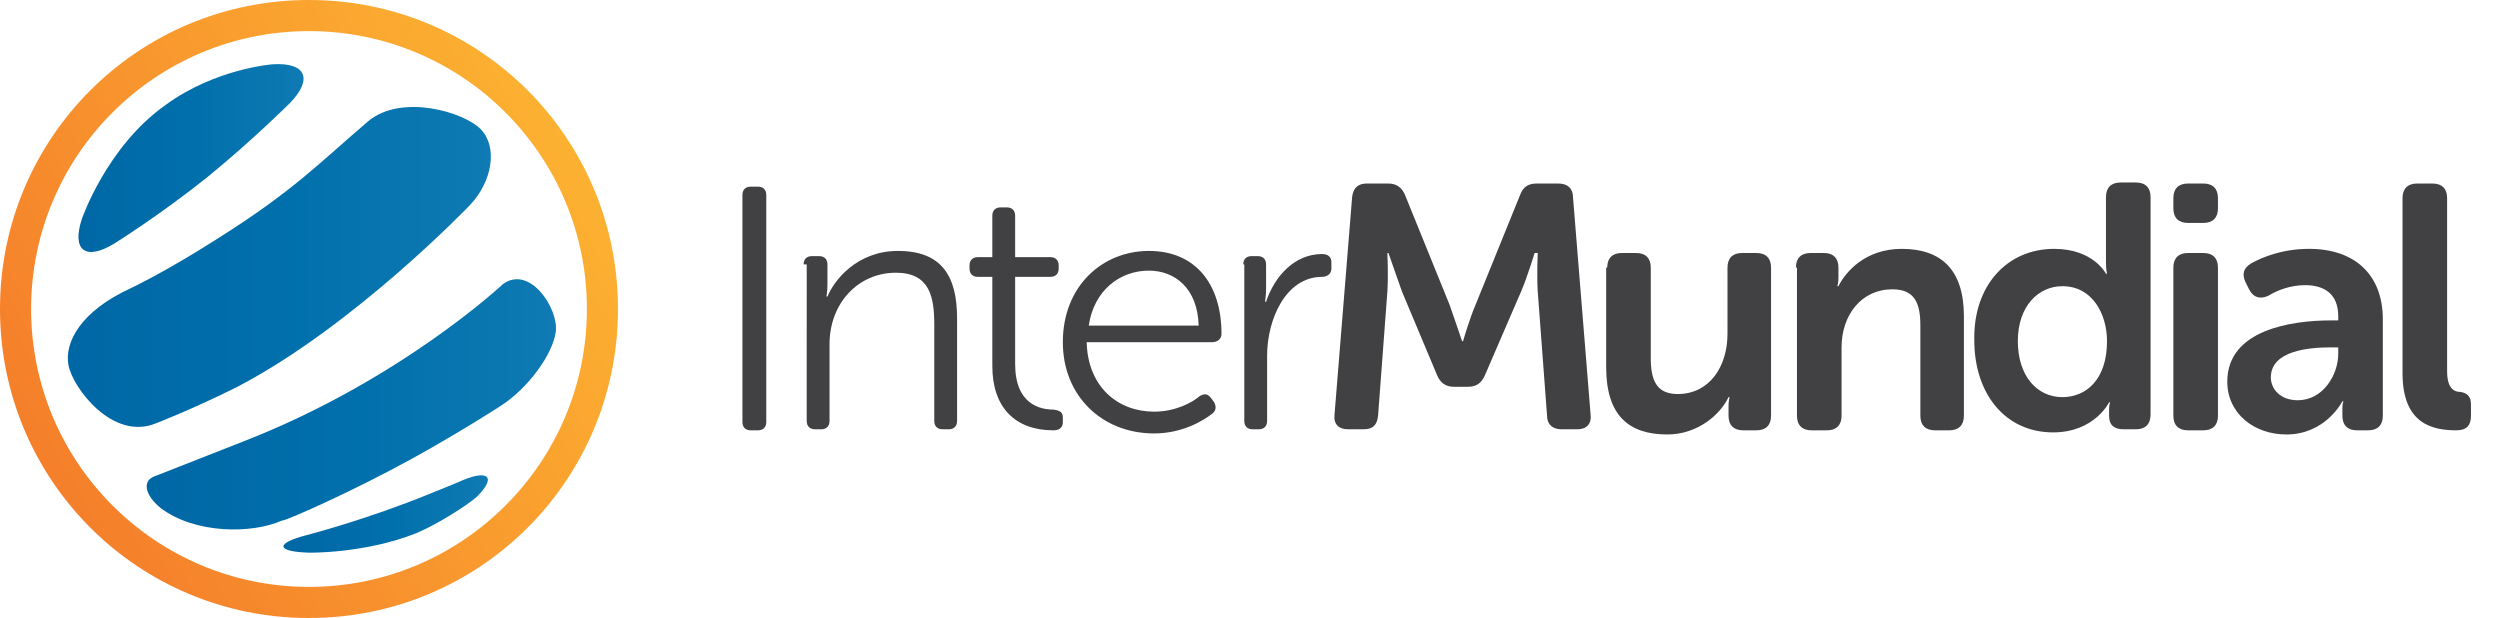
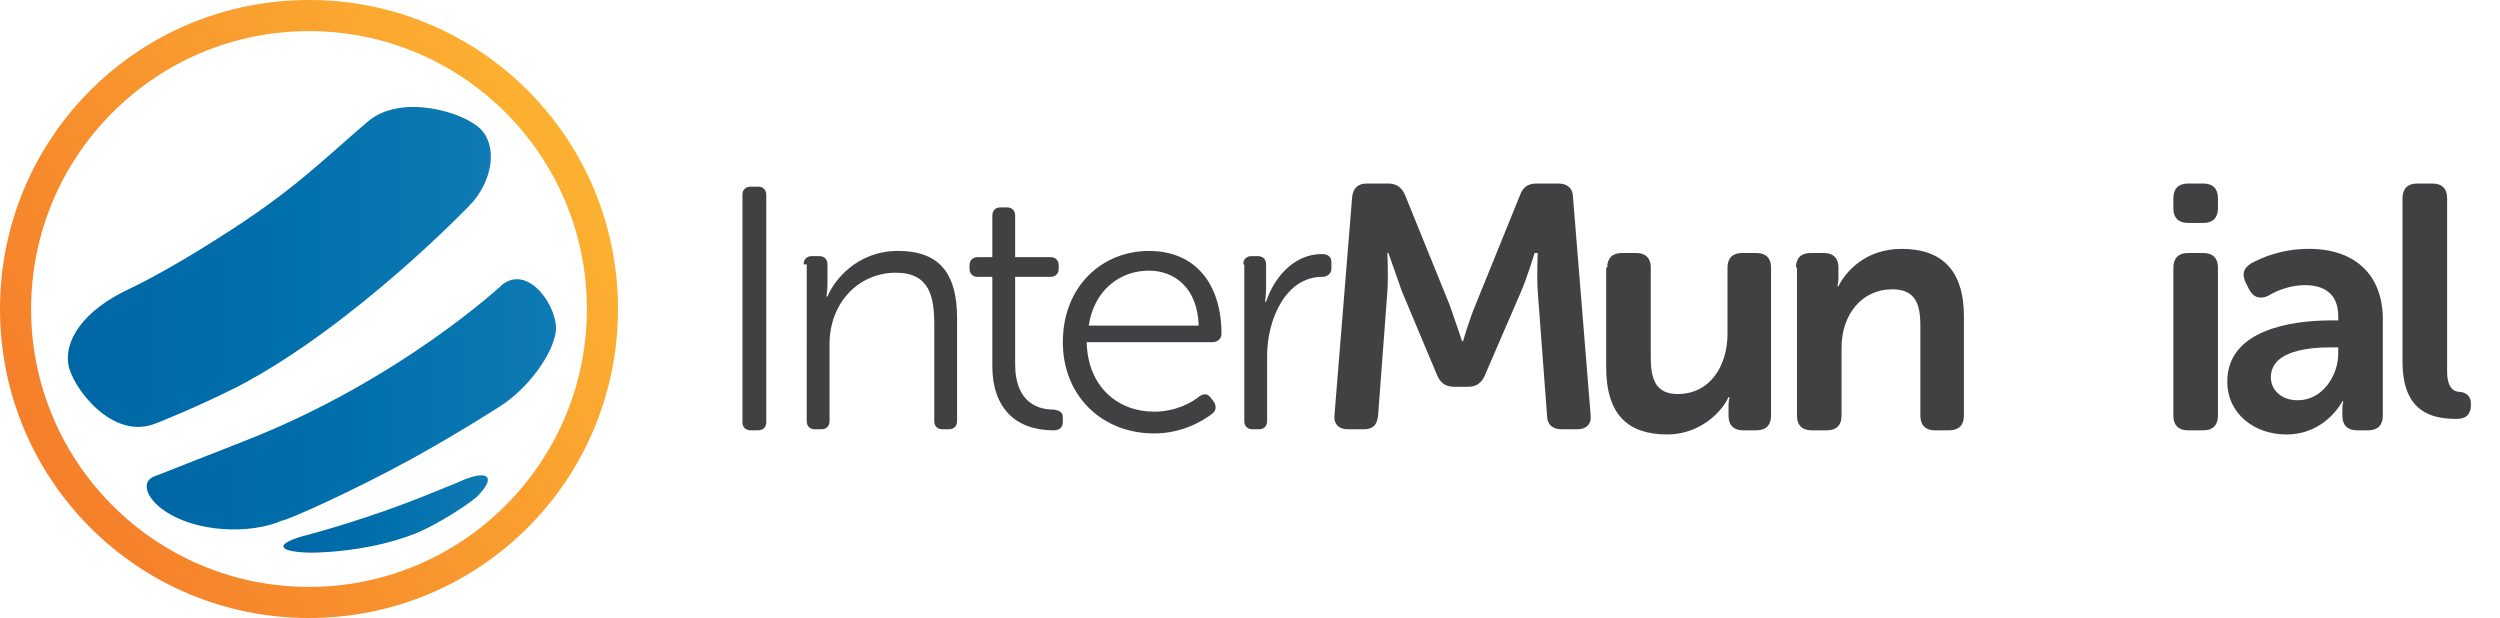
<svg xmlns="http://www.w3.org/2000/svg" version="1.1" id="Capa_1" x="0px" y="0px" viewBox="0 0 241.1 59.6" xml:space="preserve">
  <g>
    <linearGradient id="SVGID_1_" gradientUnits="userSpaceOnUse" x1="3.989" y1="44.711" x2="55.623" y2="14.9">
      <stop offset="0" style="stop-color:#F57F2B" />
      <stop offset="1" style="stop-color:#FCB131" />
    </linearGradient>
    <path fill="url(#SVGID_1_)" d="M29.8,0C13.3,0,0,13.3,0,29.8c0,16.5,13.3,29.8,29.8,29.8c16.5,0,29.8-13.3,29.8-29.8   C59.6,13.3,46.3,0,29.8,0z M29.8,56.6C15,56.6,3,44.6,3,29.8C3,15,15,3,29.8,3c14.8,0,26.8,12,26.8,26.8   C56.6,44.6,44.6,56.6,29.8,56.6z" />
    <g>
      <linearGradient id="SVGID_2_" gradientUnits="userSpaceOnUse" x1="7.554" y1="15.265" x2="29.309" y2="15.265">
        <stop offset="0" style="stop-color:#0067A5" />
        <stop offset="0.52" style="stop-color:#0070AC" />
        <stop offset="1" style="stop-color:#0F7AB3" />
      </linearGradient>
-       <path fill="url(#SVGID_2_)" d="M20.1,17c4.4-3.6,7.9-7.1,7.9-7.1c2.2-2.3,1.5-3.9-1.7-3.7c0,0-5.5,0.4-10.3,3.9    c-5.7,4-8.1,11-8.1,11c-1,3,0.3,4.1,3.1,2.4C11,23.5,15.5,20.7,20.1,17z" />
      <linearGradient id="SVGID_3_" gradientUnits="userSpaceOnUse" x1="6.515" y1="25.746" x2="47.353" y2="25.746">
        <stop offset="0" style="stop-color:#0067A5" />
        <stop offset="0.52" style="stop-color:#0070AC" />
        <stop offset="1" style="stop-color:#0F7AB3" />
      </linearGradient>
      <path fill="url(#SVGID_3_)" d="M22.9,37.3c11.3-5.9,22.4-17.5,22.4-17.5c2.2-2.3,2.7-5.6,1.1-7.3c-1.6-1.7-7.7-3.5-10.9-0.8    c-4.8,4.1-7.2,6.7-14.5,11.3c-5,3.2-8.4,4.8-8.4,4.8C7.8,30,6.2,33,6.6,35.2c0.4,2.2,4.3,7.4,8.5,5.6    C15.1,40.8,18.5,39.5,22.9,37.3z" />
      <g>
        <linearGradient id="SVGID_4_" gradientUnits="userSpaceOnUse" x1="14.303" y1="39.03" x2="53.705" y2="39.03">
          <stop offset="0" style="stop-color:#0067A5" />
          <stop offset="0.52" style="stop-color:#0070AC" />
          <stop offset="1" style="stop-color:#0F7AB3" />
        </linearGradient>
        <path fill="url(#SVGID_4_)" d="M39.8,44.2c4.7-2.6,8.4-5,8.4-5c2.7-1.7,5.1-5,5.4-7.2c0.3-2.2-2.5-6.5-5.1-4.6     c0,0-9.9,9.3-25.1,15.2c-3.3,1.3-8.4,3.3-8.4,3.3c-1.3,0.4-1.1,1.8,0.5,3.1c3.3,2.5,8.8,2.5,11.7,1.2     C27.4,50.3,33.8,47.5,39.8,44.2z" />
      </g>
      <g>
        <linearGradient id="SVGID_5_" gradientUnits="userSpaceOnUse" x1="27.297" y1="49.579" x2="46.998" y2="49.579">
          <stop offset="0" style="stop-color:#0067A5" />
          <stop offset="0.52" style="stop-color:#0070AC" />
          <stop offset="1" style="stop-color:#0F7AB3" />
        </linearGradient>
        <path fill="url(#SVGID_5_)" d="M41.5,47.6c-6.1,2.5-11.9,4-11.9,4c-3.1,0.8-3,1.6,0.2,1.7c0,0,5.4,0.1,10.4-1.9     c2.1-0.9,4.9-2.7,5.8-3.5c2-2,1-2.7-1.8-1.4C44.2,46.5,44.2,46.5,41.5,47.6z" />
      </g>
    </g>
  </g>
  <g>
    <rect x="68.3" y="17.7" fill-rule="evenodd" clip-rule="evenodd" fill="none" width="172.9" height="24.2" />
    <path fill="#414042" d="M71.6,18.8c0-0.5,0.3-0.8,0.8-0.8h0.7c0.5,0,0.8,0.3,0.8,0.8v21.9c0,0.5-0.3,0.8-0.8,0.8h-0.7   c-0.5,0-0.8-0.3-0.8-0.8V18.8z" />
    <path fill="#414042" d="M77.5,25.5c0-0.5,0.3-0.8,0.8-0.8H79c0.5,0,0.8,0.3,0.8,0.8v1.9c0,0.7-0.1,1.2-0.1,1.2h0.1   c0.6-1.5,2.8-4.4,6.8-4.4c4.2,0,5.7,2.4,5.7,6.5v9.9c0,0.5-0.3,0.8-0.8,0.8h-0.6c-0.5,0-0.8-0.3-0.8-0.8v-9.3c0-2.6-0.4-5-3.7-5   c-3.6,0-6.4,2.9-6.4,6.9v7.4c0,0.5-0.3,0.8-0.8,0.8h-0.6c-0.5,0-0.8-0.3-0.8-0.8V25.5z" />
    <path fill="#414042" d="M95.7,26.7h-1.4c-0.5,0-0.8-0.3-0.8-0.8v-0.3c0-0.5,0.3-0.8,0.8-0.8h1.4v-4c0-0.5,0.3-0.8,0.8-0.8h0.6   c0.5,0,0.8,0.3,0.8,0.8v4h3.4c0.5,0,0.8,0.3,0.8,0.8v0.3c0,0.5-0.3,0.8-0.8,0.8h-3.4v8.4c0,3.9,2.4,4.4,3.7,4.4   c0.7,0.1,0.9,0.3,0.9,0.8v0.4c0,0.5-0.3,0.8-0.9,0.8c-3.7,0-5.9-2.2-5.9-6.2V26.7z" />
    <path fill="#414042" d="M110.8,24.2c4.5,0,7,3.2,7,8c0,0.5-0.4,0.8-0.9,0.8h-12.1c0.1,4.3,3,6.7,6.5,6.7c2.1,0,3.7-0.9,4.4-1.5   c0.5-0.3,0.8-0.2,1.1,0.2l0.3,0.4c0.2,0.4,0.2,0.8-0.2,1.1c-0.9,0.7-2.9,1.9-5.6,1.9c-5,0-8.8-3.6-8.8-8.8   C102.5,27.6,106.3,24.2,110.8,24.2z M115.6,31.4c-0.1-3.6-2.3-5.3-4.8-5.3c-2.8,0-5.3,1.9-5.8,5.3H115.6z" />
    <path fill="#414042" d="M119.9,25.5c0-0.5,0.3-0.8,0.8-0.8h0.6c0.5,0,0.8,0.3,0.8,0.8v2.3c0,0.7-0.1,1.3-0.1,1.3h0.1   c0.8-2.4,2.7-4.6,5.4-4.6c0.6,0,0.9,0.3,0.9,0.8v0.6c0,0.5-0.4,0.8-0.9,0.8c-3.5,0-5.3,4.1-5.3,7.6v6.3c0,0.5-0.3,0.8-0.8,0.8h-0.6   c-0.5,0-0.8-0.3-0.8-0.8V25.5z" />
    <path fill="#414042" d="M130.4,19c0.1-0.9,0.6-1.3,1.4-1.3h2.1c0.8,0,1.3,0.4,1.6,1.1l4.3,10.6c0.5,1.4,1.2,3.5,1.2,3.5h0.1   c0,0,0.6-2.1,1.2-3.5l4.3-10.6c0.3-0.8,0.8-1.1,1.6-1.1h2.1c0.9,0,1.4,0.5,1.4,1.3l1.7,21c0.1,0.9-0.4,1.4-1.3,1.4h-1.5   c-0.9,0-1.4-0.5-1.4-1.3l-0.9-12c-0.1-1.6,0-3.7,0-3.7H148c0,0-0.7,2.3-1.3,3.7l-3.5,8.1c-0.3,0.7-0.8,1.1-1.6,1.1h-1.4   c-0.8,0-1.3-0.4-1.6-1.1l-3.4-8.1c-0.5-1.4-1.3-3.7-1.3-3.7h-0.1c0,0,0.1,2.1,0,3.7l-0.9,12c-0.1,0.9-0.5,1.3-1.4,1.3H130   c-0.9,0-1.4-0.5-1.3-1.4L130.4,19z" />
    <path fill="#414042" d="M155,25.8c0-0.9,0.5-1.4,1.4-1.4h1.4c0.9,0,1.4,0.5,1.4,1.4v8.7c0,2.1,0.5,3.5,2.6,3.5   c3.1,0,4.8-2.7,4.8-5.8v-6.4c0-0.9,0.5-1.4,1.4-1.4h1.4c0.9,0,1.4,0.5,1.4,1.4v14.3c0,0.9-0.5,1.4-1.4,1.4h-1.3   c-0.9,0-1.4-0.5-1.4-1.4v-1c0-0.4,0.1-0.8,0.1-0.8h-0.1c-0.8,1.7-3,3.6-5.9,3.6c-3.7,0-5.9-1.8-5.9-6.5V25.8z" />
    <path fill="#414042" d="M173.2,25.8c0-0.9,0.5-1.4,1.4-1.4h1.3c0.9,0,1.4,0.5,1.4,1.4v1c0,0.4-0.1,0.8-0.1,0.8h0.1   c0.7-1.4,2.6-3.6,6.1-3.6c3.8,0,6,2,6,6.5v9.6c0,0.9-0.5,1.4-1.4,1.4h-1.4c-0.9,0-1.4-0.5-1.4-1.4v-8.7c0-2.1-0.5-3.5-2.7-3.5   c-3,0-4.9,2.5-4.9,5.6v6.6c0,0.9-0.5,1.4-1.4,1.4h-1.5c-0.9,0-1.4-0.5-1.4-1.4V25.8z" />
-     <path fill="#414042" d="M198.1,24c3.8,0,5,2.4,5,2.4h0.1c0,0-0.1-0.4-0.1-1v-6.4c0-0.9,0.5-1.4,1.4-1.4h1.5c0.9,0,1.4,0.5,1.4,1.4   v21c0,0.9-0.5,1.4-1.4,1.4h-1.2c-0.9,0-1.4-0.4-1.4-1.3v-0.7c0-0.3,0.1-0.6,0.1-0.6h-0.1c0,0-1.4,2.9-5.4,2.9   c-4.6,0-7.6-3.7-7.6-8.9C190.3,27.5,193.6,24,198.1,24z M198.9,38.3c2.2,0,4.3-1.6,4.3-5.4c0-2.6-1.4-5.3-4.3-5.3   c-2.3,0-4.3,1.9-4.3,5.3C194.6,36.2,196.4,38.3,198.9,38.3z" />
    <path fill="#414042" d="M209.6,20.1v-1c0-0.9,0.5-1.4,1.4-1.4h1.5c0.9,0,1.4,0.5,1.4,1.4v1c0,0.9-0.5,1.4-1.4,1.4H211   C210.1,21.5,209.6,21,209.6,20.1z M209.6,25.8c0-0.9,0.5-1.4,1.4-1.4h1.5c0.9,0,1.4,0.5,1.4,1.4v14.3c0,0.9-0.5,1.4-1.4,1.4H211   c-0.9,0-1.4-0.5-1.4-1.4V25.8z" />
    <path fill="#414042" d="M224.8,30.9h0.7v-0.4c0-2.2-1.4-3-3.2-3c-1.4,0-2.7,0.5-3.5,1c-0.8,0.4-1.5,0.2-1.9-0.6l-0.3-0.6   c-0.4-0.8-0.3-1.4,0.5-1.9c1.1-0.6,3-1.4,5.6-1.4c4.4,0,7.1,2.5,7.1,6.8v9.3c0,0.9-0.5,1.4-1.4,1.4h-1.1c-0.9,0-1.4-0.5-1.4-1.4   v-0.7c0-0.5,0.1-0.7,0.1-0.7h-0.1c0,0-1.6,3.2-5.4,3.2c-3.1,0-5.7-2-5.7-5.1C214.8,31.8,221,30.9,224.8,30.9z M221.6,38.6   c2.4,0,3.9-2.4,3.9-4.5v-0.6h-0.7c-2.1,0-5.8,0.3-5.8,2.9C219,37.5,219.9,38.6,221.6,38.6z" />
-     <path fill="#414042" d="M231.7,19.1c0-0.9,0.5-1.4,1.4-1.4h1.5c0.9,0,1.4,0.5,1.4,1.4v16.7c0,1.7,0.7,2,1.3,2c0.6,0.1,1,0.4,1,1.2   v1.1c0,0.9-0.4,1.4-1.4,1.4c-2.3,0-5.2-0.6-5.2-5.5V19.1z" />
+     <path fill="#414042" d="M231.7,19.1c0-0.9,0.5-1.4,1.4-1.4h1.5c0.9,0,1.4,0.5,1.4,1.4v16.7c0,1.7,0.7,2,1.3,2c0.6,0.1,1,0.4,1,1.2   c0,0.9-0.4,1.4-1.4,1.4c-2.3,0-5.2-0.6-5.2-5.5V19.1z" />
  </g>
  <g>
</g>
  <g>
</g>
  <g>
</g>
  <g>
</g>
  <g>
</g>
  <g>
</g>
</svg>